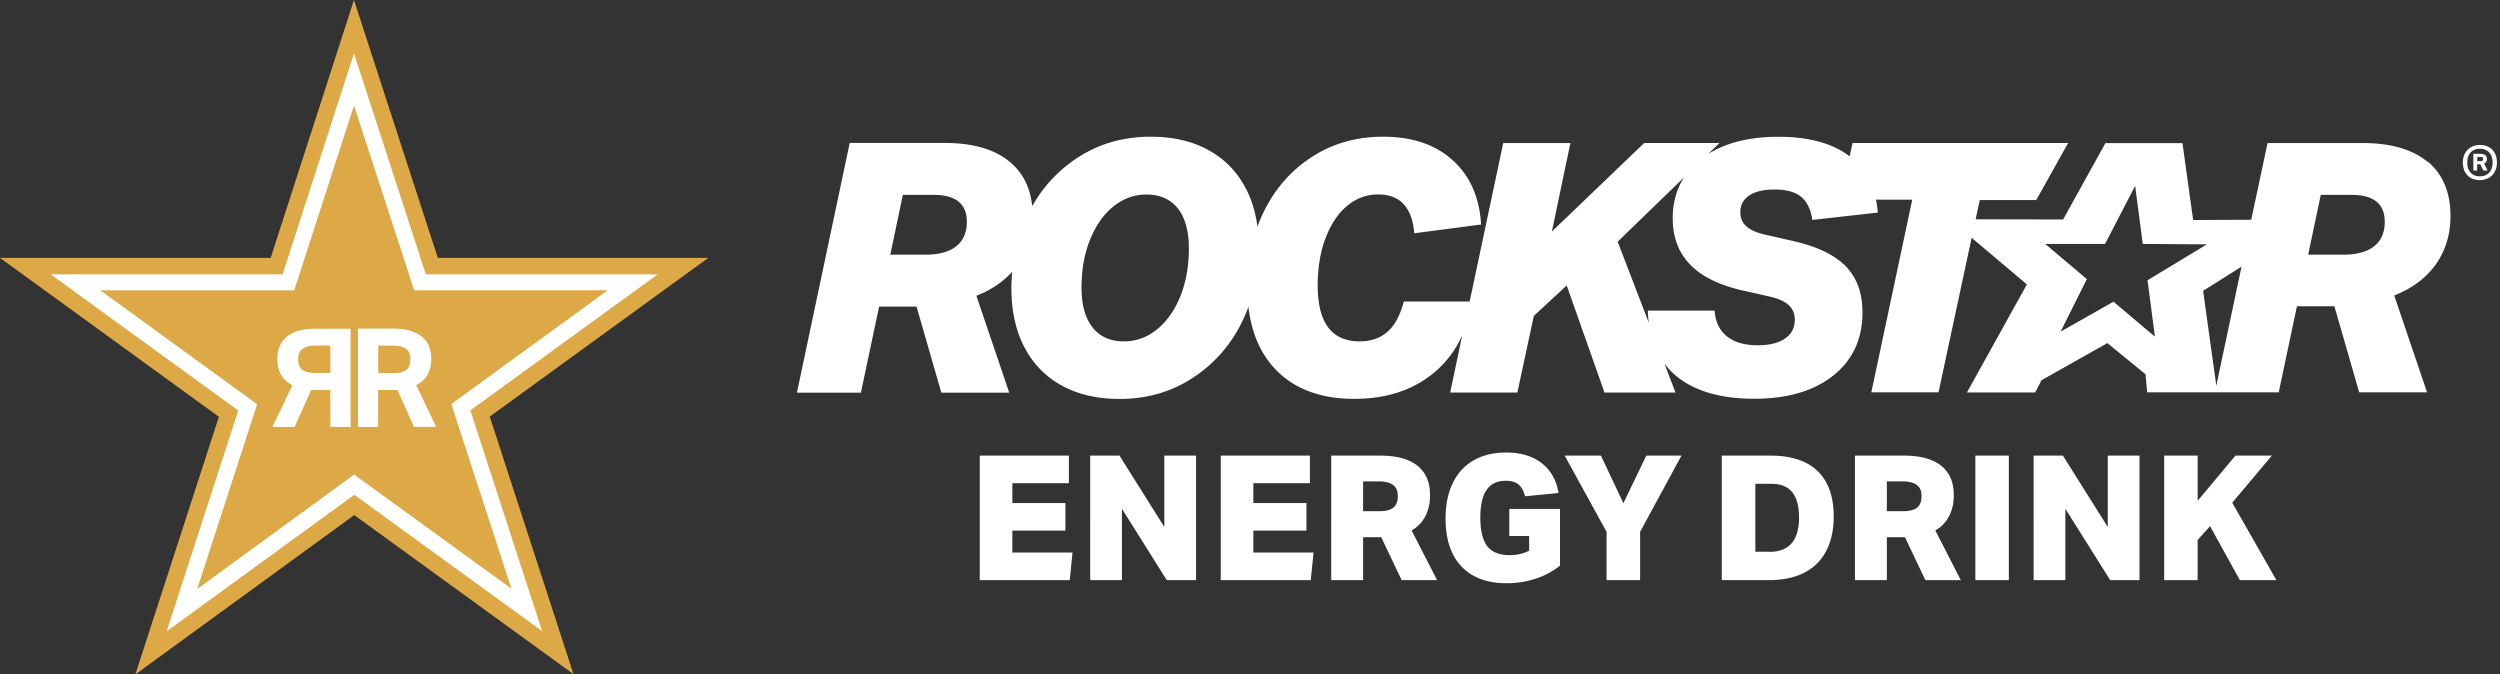
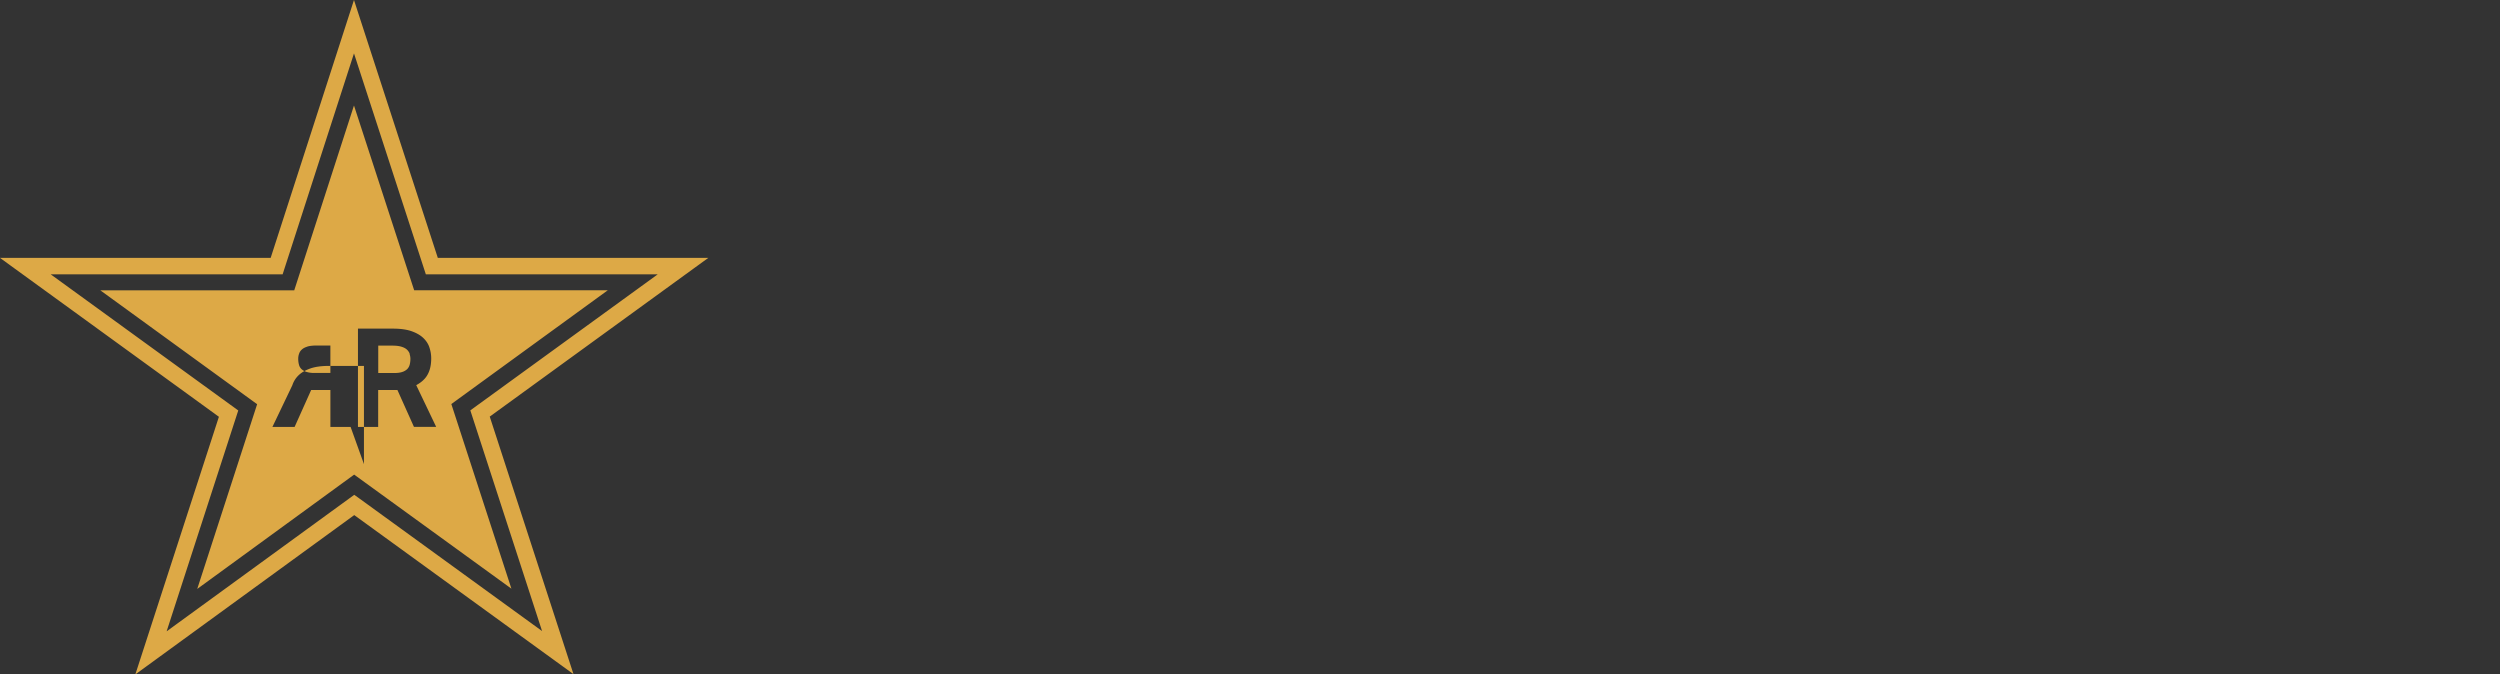
<svg xmlns="http://www.w3.org/2000/svg" width="215" height="58" viewBox="0 0 215 58" fill="none">
  <rect x="0" y="0" width="215" height="58" fill="#333333" stroke="none" />
-   <path d="M213.267 15.492c-.216 0-.41-.038-.596-.105a1.293 1.293 0 01-.462-.298 1.36 1.36 0 01-.299-.477 1.854 1.854 0 01-.104-.634c0-.238.037-.447.112-.633a1.348 1.348 0 01.775-.776 1.737 1.737 0 011.178 0c.179.067.335.172.462.298.127.135.224.291.298.477.068.187.105.396.105.634 0 .239-.037.447-.112.634a1.339 1.339 0 01-.783.775 1.59 1.59 0 01-.566.105h-.008zm0-.329c.321 0 .589-.104.79-.305.202-.201.306-.5.306-.88s-.104-.67-.306-.88c-.201-.208-.469-.305-.79-.305-.32 0-.581.104-.783.306-.201.2-.298.499-.298.88 0 .38.097.67.298.879.202.209.463.306.783.306zm-.552-1.938h.545c.134 0 .238.015.313.037.082.023.141.06.186.097.045.038.075.09.09.142a.616.616 0 01.022.164.467.467 0 01-.052.246.385.385 0 01-.187.15l.306.603h-.365l-.269-.537h-.268v.537h-.328v-1.446l.007.007zm.582.634c.119 0 .194-.015.216-.06a.252.252 0 00.037-.134.156.156 0 00-.052-.12c-.03-.037-.112-.051-.246-.051h-.208v.357h.253v.008zm-4.503.082c-1.304-1.096-3.177-1.64-5.629-1.64h-8.157l-.82 3.862-.582 2.735-4.996.023-.917-6.613h-6.627l-3.639 6.568-7.523-.015.358-1.655h4.854l2.743-4.905h-18.542l-.246 1.148c-1.461-1.126-3.512-1.685-6.137-1.685-1.864 0-3.489.29-4.86.872-.425.18-.813.38-1.171.604l.969-.94H141.4l-7.94 7.612 1.595-7.611h-5.778l-2.886 13.628h-5.665c-.299 1.163-.761 2.027-1.387 2.587-.62.559-1.425.842-2.409.842-2.408 0-3.608-1.603-3.608-4.816 0-1.543.231-2.915.693-4.108.462-1.193 1.081-2.11 1.864-2.75.783-.642 1.662-.962 2.646-.962 1.887 0 2.916 1.11 3.103 3.34l5.747-.754c-.141-2.348-.961-4.19-2.452-5.539-1.491-1.341-3.482-2.012-5.972-2.012-2.289 0-4.317.574-6.091 1.714-1.775 1.14-3.147 2.684-4.124 4.63-.224.447-.418.917-.597 1.386-.164-1.237-.499-2.348-1.021-3.324-.76-1.432-1.841-2.528-3.235-3.28-1.394-.754-3.036-1.126-4.921-1.126-2.327 0-4.407.588-6.24 1.774a11.867 11.867 0 00-3.953 4.204c-.163-1.602-.797-2.87-1.908-3.801-1.305-1.096-3.176-1.64-5.63-1.64h-8.156l-4.54 21.477h5.502l1.565-7.403h3.221l2.133 7.403h5.838l-2.826-8.335c1.26-.491 2.289-1.185 3.08-2.064a17.29 17.29 0 00-.068 1.401c0 1.983.38 3.698 1.14 5.13.761 1.43 1.842 2.526 3.237 3.28 1.394.752 3.034 1.125 4.92 1.125 2.327 0 4.406-.589 6.241-1.774a11.896 11.896 0 004.242-4.742c.231-.454.425-.924.604-1.401.261 2.229 1.036 4.018 2.319 5.367 1.618 1.693 3.877 2.543 6.785 2.543 2.752 0 5.018-.739 6.815-2.215 1.066-.872 1.878-1.953 2.467-3.235l-1.036 4.905h5.779l1.416-6.59 2.826-2.617 3.251 9.207h6.106l-.955-2.49c.701.932 1.64 1.648 2.819 2.155 1.357.581 2.982.872 4.891.872 2.87 0 5.137-.663 6.815-1.998 1.677-1.334 2.512-3.146 2.512-5.427 0-1.663-.485-2.99-1.446-3.974-.962-.984-2.475-1.707-4.54-2.169l-2.379-.544c-.724-.164-1.26-.395-1.611-.709-.35-.313-.529-.715-.529-1.215 0-.618.253-1.103.768-1.446.514-.343 1.237-.514 2.177-.514 1.006 0 1.76.208 2.274.619.515.41.835 1.08.977 1.997l5.629-.633a8.59 8.59 0 00-.164-1.111h3.124l-3.52 16.572h5.779l2.848-13.292 4.75 4.01-5.153 9.29h5.868l.545-1.051 5.666-3.191 3.273 2.676.149 1.558h11.311l1.565-7.402h3.222l2.132 7.402h5.838l-2.826-8.334c1.544-.604 2.737-1.491 3.579-2.677.842-1.185 1.26-2.564 1.26-4.152 0-2.028-.649-3.586-1.953-4.682l.007.045zM82.238 21.18c-.611.484-1.498.723-2.662.723h-3.012l1.081-5.144h2.647c1.909 0 2.856.775 2.856 2.318 0 .925-.306 1.626-.917 2.103h.007zm19.252 4.346c-.501 1.215-1.172 2.154-2.014 2.825-.842.671-1.782 1.007-2.826 1.007-1.163 0-2.058-.403-2.691-1.2-.634-.806-.947-1.946-.947-3.43 0-1.565.253-2.952.753-4.167.5-1.215 1.17-2.154 2.013-2.826.843-.67 1.782-1.006 2.826-1.006 1.163 0 2.057.403 2.692 1.2.633.806.947 1.946.947 3.43 0 1.565-.254 2.952-.753 4.167zm48.462-.53l2.259.515c.723.164 1.26.403 1.61.723.352.32.531.746.531 1.26 0 .7-.284 1.245-.844 1.625-.559.38-1.342.574-2.348.574-1.126 0-2.005-.253-2.647-.768-.641-.514-.991-1.245-1.051-2.214h-5.749c.008.358.038.701.082 1.037l-2.676-6.963 5.711-5.532c-.649 1.014-.977 2.184-.977 3.519 0 1.625.499 2.952 1.507 3.988.999 1.036 2.535 1.782 4.6 2.244l-.008-.007zm31.815.948l-4.556 2.579 2.259-4.518-3.579-3.027h5.145l2.587-4.994.656 4.994 5.51.038-5.1 3.086.634 4.853-3.564-3.011h.008zm8.835 7.23l-1.133-8.162 3.302-2.08-2.169 10.243zm13.577-11.994c-.612.484-1.499.723-2.662.723h-3.012l1.081-5.144h2.647c1.908 0 2.855.775 2.855 2.318 0 .925-.306 1.626-.917 2.103h.008zM84.259 49.889V39.184h7.664v2.37h-4.86v1.707h4.562v2.371h-4.563v1.886h5.174l-.238 2.371h-7.74zm16.082 0l-3.855-6.136v6.136h-2.729V39.184h2.52l3.855 6.135v-6.135h2.729v10.705h-2.52zm4.645 0V39.184h7.665v2.37h-4.862v1.707h4.564v2.371h-4.564v1.886h5.175l-.239 2.371h-7.739zm15.553 0l-1.753-3.69h-1.558v3.69h-2.743V39.184h4.227c1.402 0 2.461.29 3.184.864.723.574 1.088 1.417 1.088 2.528 0 .693-.134 1.297-.402 1.811a2.952 2.952 0 01-1.185 1.23l2.191 4.272h-3.049zm-1.902-5.927c.553 0 .948-.104 1.201-.313.254-.209.373-.537.373-.991 0-.455-.134-.746-.41-.955-.276-.2-.693-.305-1.253-.305h-1.32v2.564h1.409zm12.87 2.132h-1.708V43.77h4.361v4.875a6.589 6.589 0 01-2.109 1.126 7.933 7.933 0 01-2.483.387c-1.678 0-2.975-.484-3.885-1.446-.909-.962-1.364-2.333-1.364-4.115 0-1.2.209-2.229.634-3.079.417-.857 1.021-1.498 1.796-1.938.783-.44 1.708-.664 2.774-.664 1.26 0 2.282.306 3.064.917.783.612 1.268 1.461 1.447 2.565l-2.878.283c-.112-.462-.298-.798-.559-1.014-.261-.216-.634-.32-1.103-.32-.738 0-1.29.26-1.649.79-.358.522-.537 1.32-.537 2.393 0 1.073.202 1.93.597 2.445.403.507 1.037.768 1.924.768.626 0 1.193-.127 1.678-.388v-1.26zm6.658 3.795v-4.153l-3.602-6.552h3.117l1.931 4.092 1.968-4.092h3.027l-3.556 6.553v4.152h-2.893.008zm9.909 0V39.184h4.212c1.766 0 3.117.447 4.034 1.334.917.887 1.379 2.192 1.379 3.899 0 1.707-.485 3.109-1.446 4.055-.962.947-2.342 1.417-4.131 1.417h-4.048zm4.092-2.43c1.7 0 2.551-.984 2.551-2.953 0-.976-.201-1.707-.59-2.184-.395-.477-.999-.716-1.804-.716h-1.364v5.845h1.215l-.008.008zm13.414 2.43l-1.752-3.69h-1.559v3.69h-2.744V39.184h4.228c1.402 0 2.461.29 3.184.864.723.574 1.088 1.417 1.088 2.528 0 .693-.134 1.297-.402 1.811a2.948 2.948 0 01-1.186 1.23l2.192 4.272h-3.049zm-1.901-5.927c.552 0 .947-.104 1.2-.313.254-.209.373-.537.373-.991 0-.455-.134-.746-.41-.955-.276-.2-.693-.305-1.253-.305h-1.32v2.564h1.41zm6.202 5.927V39.184h2.879v10.705h-2.879zm11.595 0l-3.855-6.136v6.136h-2.729V39.184h2.52l3.855 6.135v-6.135h2.729v10.705h-2.52zm11.154 0l-2.565-4.637-1.067 1.185v3.452h-2.878V39.184h2.878v3.884l3.252-3.884h3.131l-3.407 4.048 3.794 6.657h-3.146.008zM1.768 22.887h21.725l6.965-20.411 7.014 20.411 21.766-.253L41.2 35.543l7.28 21.396L30.59 43.5 12.192 56.939l7.436-21.396-17.86-12.656z" fill="#fff" />
-   <path d="M60.922 22.179h-23.27L30.442 0l-7.165 22.179H0l18.826 13.665L11.639 58l18.826-13.702 18.856 13.68-7.203-22.15 18.804-13.657v.008zm-14.293 32.1L30.882 42.852l-.417-.298L14.33 54.295 20.49 35.3 4.362 23.595h19.944l.157-.492c.09-.268 1.513-4.682 3.02-9.349l2.96-9.162 6.18 19.003H56.56L40.448 35.292l6.173 18.988h.008zM26.43 29.806c.201-.06.455-.09.76-.09h1.223v2.357h-1.372a2.22 2.22 0 01-.686-.09 1.098 1.098 0 01-.432-.246.797.797 0 01-.216-.388 2.037 2.037 0 01-.06-.5c0-.148.023-.29.075-.431a.796.796 0 01.246-.366c.112-.104.276-.186.477-.246h-.015zm8.79.619c.045.142.075.283.075.432 0 .18-.022.35-.06.5a.87.87 0 01-.216.387 1.1 1.1 0 01-.432.247c-.18.06-.41.089-.686.089H32.53v-2.356h1.223c.305 0 .559.03.76.09.201.06.358.141.477.246a.99.99 0 01.246.365h-.014zm17.067-5.465h-16.67L30.442 9.073l-5.137 15.894H8.626l13.488 9.796-5.152 15.886 13.495-9.833 13.525 9.811-5.167-15.88 13.48-9.802-.007.014zM30.152 36.716h-1.738V33.54H26.76l-1.424 3.176h-1.909l1.715-3.586c-.462-.253-.798-.567-.991-.932-.194-.373-.299-.827-.299-1.372 0-.29.045-.588.142-.894a2.09 2.09 0 01.507-.828c.246-.246.581-.447 1.014-.604.432-.156.977-.23 1.64-.23h2.997v8.453-.007zm5.45 0l-1.424-3.176h-1.655v3.176h-1.738v-8.454h2.997c.664 0 1.208.075 1.64.231.433.157.769.358 1.015.604.246.246.417.522.507.827.097.306.141.604.141.895 0 .544-.096.999-.298 1.372-.194.372-.53.686-.991.932l1.715 3.586H35.6v.007z" fill="#DDA946" />
+   <path d="M60.922 22.179h-23.27L30.442 0l-7.165 22.179H0l18.826 13.665L11.639 58l18.826-13.702 18.856 13.68-7.203-22.15 18.804-13.657v.008zm-14.293 32.1L30.882 42.852l-.417-.298L14.33 54.295 20.49 35.3 4.362 23.595h19.944l.157-.492c.09-.268 1.513-4.682 3.02-9.349l2.96-9.162 6.18 19.003H56.56L40.448 35.292l6.173 18.988h.008zM26.43 29.806c.201-.06.455-.09.76-.09h1.223v2.357h-1.372a2.22 2.22 0 01-.686-.09 1.098 1.098 0 01-.432-.246.797.797 0 01-.216-.388 2.037 2.037 0 01-.06-.5c0-.148.023-.29.075-.431a.796.796 0 01.246-.366c.112-.104.276-.186.477-.246h-.015zm8.79.619c.045.142.075.283.075.432 0 .18-.022.35-.06.5a.87.87 0 01-.216.387 1.1 1.1 0 01-.432.247c-.18.06-.41.089-.686.089H32.53v-2.356h1.223c.305 0 .559.03.76.09.201.06.358.141.477.246a.99.99 0 01.246.365h-.014zm17.067-5.465h-16.67L30.442 9.073l-5.137 15.894H8.626l13.488 9.796-5.152 15.886 13.495-9.833 13.525 9.811-5.167-15.88 13.48-9.802-.007.014zM30.152 36.716h-1.738V33.54H26.76l-1.424 3.176h-1.909l1.715-3.586a2.09 2.09 0 01.507-.828c.246-.246.581-.447 1.014-.604.432-.156.977-.23 1.64-.23h2.997v8.453-.007zm5.45 0l-1.424-3.176h-1.655v3.176h-1.738v-8.454h2.997c.664 0 1.208.075 1.64.231.433.157.769.358 1.015.604.246.246.417.522.507.827.097.306.141.604.141.895 0 .544-.096.999-.298 1.372-.194.372-.53.686-.991.932l1.715 3.586H35.6v.007z" fill="#DDA946" />
</svg>